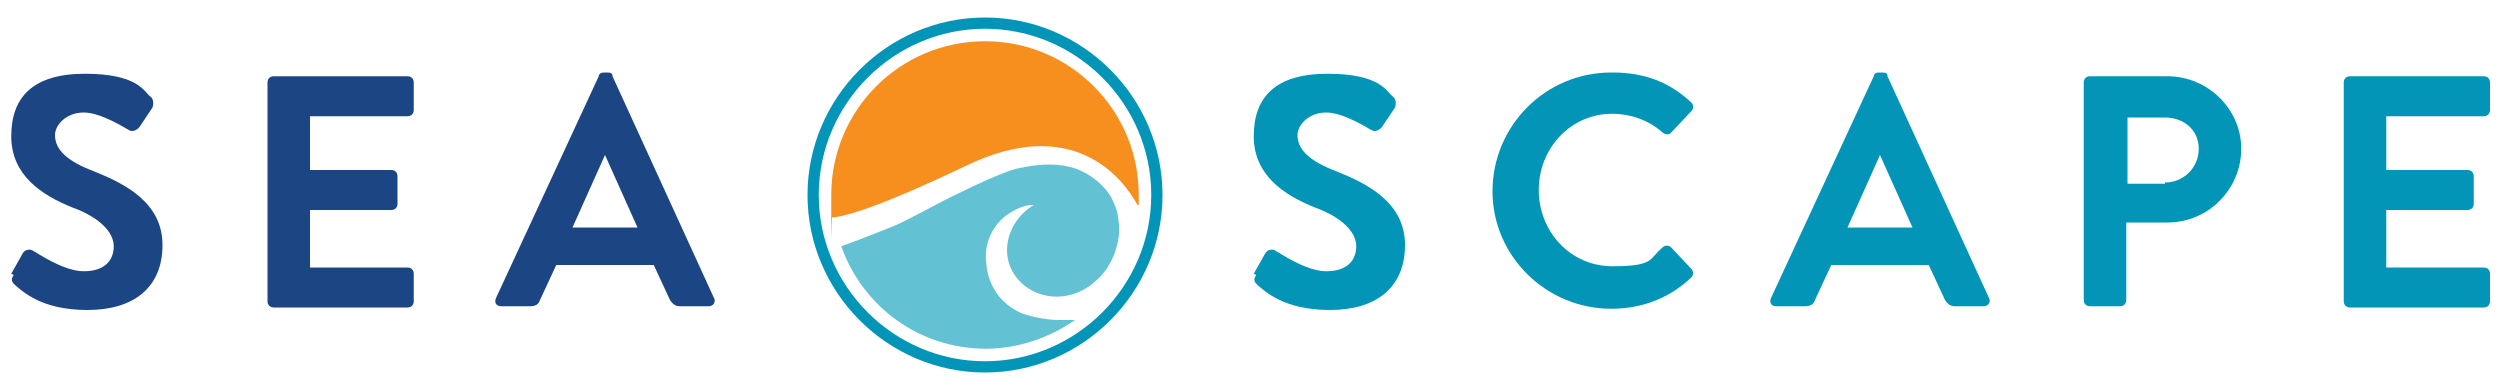
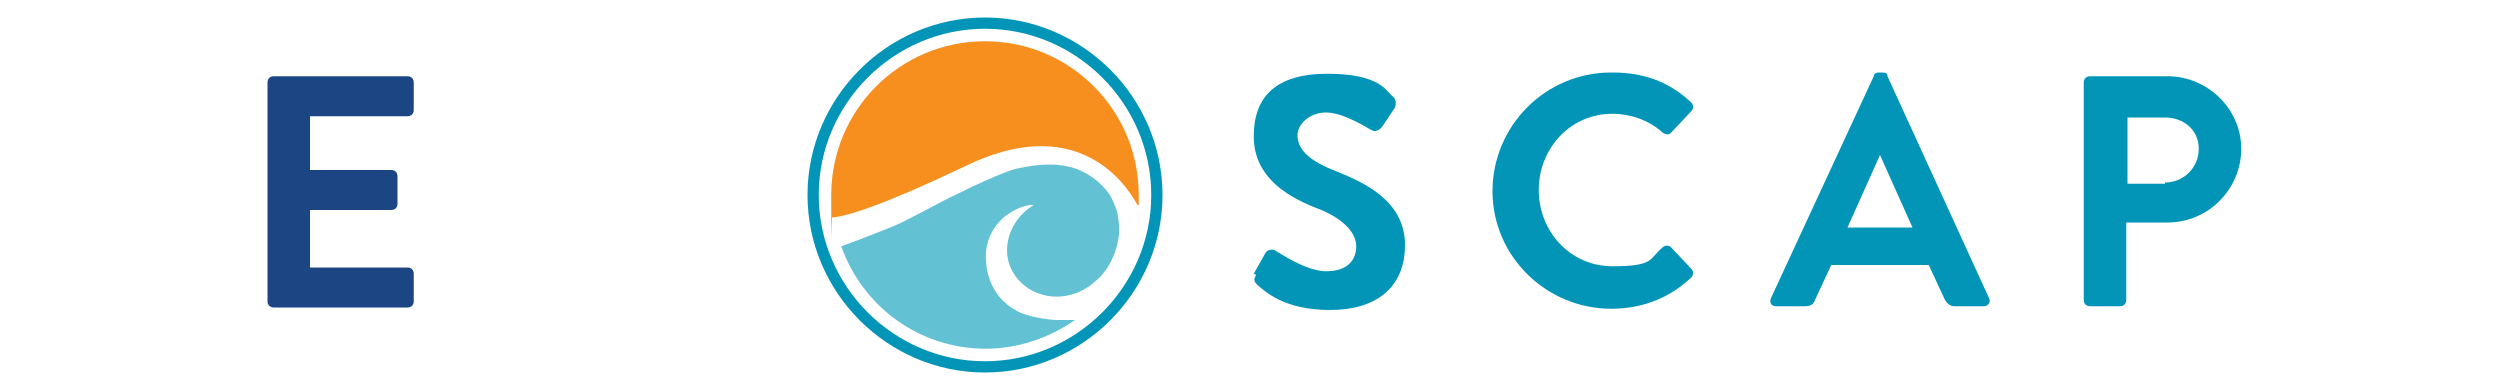
<svg xmlns="http://www.w3.org/2000/svg" id="Layer_1" version="1.1" viewBox="0 0 200 30.6">
  <defs>
    <style>
      .st0 {
        fill: none;
      }

      .st1 {
        fill: #0295b8;
      }

      .st2 {
        fill: #62c2d4;
      }

      .st3 {
        fill: #1c4583;
      }

      .st4 {
        fill: #f68f1e;
      }
    </style>
  </defs>
  <g>
    <path class="st1" d="M100.3,21.9l.9-1.6c.2-.4.7-.4.9-.2.1,0,2.3,1.6,4,1.6s2.4-.9,2.4-2-1.1-2.3-3.3-3.1c-2.5-1-4.9-2.6-4.9-5.7s1.7-5,5.9-5,4.7,1.4,5.2,1.8c.3.2.3.6.2.9l-1,1.5c-.2.3-.6.5-.9.3-.2-.1-2.2-1.4-3.6-1.4s-2.3,1-2.3,1.8c0,1.2,1,2.1,3.1,2.9,2.5,1,5.5,2.5,5.5,5.9s-2.3,5.2-6,5.2-5.2-1.5-5.8-2c-.2-.2-.4-.4-.1-.8Z" />
    <path class="st1" d="M129,5.8c2.6,0,4.6.8,6.3,2.4.2.2.2.5,0,.7l-1.6,1.7c-.2.2-.4.2-.7,0-1.1-1-2.6-1.5-4-1.5-3.4,0-5.9,2.8-5.9,6.1s2.5,6.1,5.9,6.1,2.9-.6,4-1.5c.2-.2.5-.2.7,0l1.6,1.7c.2.2.2.5,0,.7-1.8,1.7-4,2.5-6.4,2.5-5.2,0-9.5-4.2-9.5-9.4s4.2-9.5,9.5-9.5Z" />
    <path class="st1" d="M141.7,23.8l8.2-17.7c0-.2.2-.3.4-.3h.3c.3,0,.4.1.4.3l8.1,17.7c.2.3,0,.7-.4.7h-2.3c-.4,0-.6-.2-.8-.5l-1.3-2.8h-7.8l-1.3,2.8c-.1.3-.3.5-.8.5h-2.3c-.4,0-.6-.3-.4-.7ZM153,18.2l-2.6-5.8h0l-2.6,5.8h5.3Z" />
    <path class="st1" d="M166.7,6.6c0-.3.2-.5.5-.5h6.2c3.2,0,5.9,2.6,5.9,5.8s-2.6,5.9-5.9,5.9h-3.3v6.2c0,.3-.2.5-.5.5h-2.4c-.3,0-.5-.2-.5-.5V6.6ZM173.2,14.6c1.5,0,2.7-1.2,2.7-2.7s-1.2-2.5-2.7-2.5h-3v5.3h3Z" />
-     <path class="st1" d="M187.5,6.6c0-.3.2-.5.5-.5h10.7c.3,0,.5.2.5.5v2.2c0,.3-.2.5-.5.5h-7.8v4.3h6.5c.3,0,.5.2.5.5v2.2c0,.3-.2.5-.5.5h-6.5v4.6h7.8c.3,0,.5.2.5.5v2.2c0,.3-.2.5-.5.5h-10.7c-.3,0-.5-.2-.5-.5V6.6Z" />
  </g>
  <g>
-     <path class="st3" d="M.9,21.9l.9-1.6c.2-.4.7-.4.9-.2.1,0,2.3,1.6,4,1.6s2.4-.9,2.4-2-1.1-2.3-3.3-3.1c-2.5-1-4.9-2.6-4.9-5.7s1.7-5,5.9-5,4.7,1.4,5.2,1.8c.3.2.3.6.2.9l-1,1.5c-.2.3-.6.5-.9.3-.2-.1-2.2-1.4-3.6-1.4s-2.3,1-2.3,1.8c0,1.2,1,2.1,3.1,2.9,2.5,1,5.5,2.5,5.5,5.9s-2.3,5.2-6,5.2-5.2-1.5-5.8-2c-.2-.2-.4-.4-.1-.8Z" />
    <path class="st3" d="M21.4,6.6c0-.3.2-.5.5-.5h10.7c.3,0,.5.2.5.5v2.2c0,.3-.2.5-.5.5h-7.8v4.3h6.5c.3,0,.5.2.5.5v2.2c0,.3-.2.5-.5.5h-6.5v4.6h7.8c.3,0,.5.2.5.5v2.2c0,.3-.2.5-.5.5h-10.7c-.3,0-.5-.2-.5-.5V6.6Z" />
-     <path class="st3" d="M39.7,23.8l8.2-17.7c0-.2.2-.3.4-.3h.3c.3,0,.4.1.4.3l8.1,17.7c.2.3,0,.7-.4.7h-2.3c-.4,0-.6-.2-.8-.5l-1.3-2.8h-7.8l-1.3,2.8c-.1.3-.3.5-.8.5h-2.3c-.4,0-.6-.3-.4-.7ZM51,18.2l-2.6-5.8h0l-2.6,5.8h5.3Z" />
  </g>
  <g>
    <path class="st0" d="M75.4,16.1s4.4-2.3,5.9-2.6c2.2-.5,3.6-.4,4.8,0,1.8.7,2.7,2,2.9,2.5.2.5.4.7.5,1.8.2,1.3-.5,3.6-2,4.8-.4.3-.8.6-1.3.8-2.2.8-4.6-.1-5.4-2.1-.7-1.8.2-3.8,1.9-4.9-.1,0-.2,0-.3,0-.7,0-1.6.5-2,.9-1.9,1.6-1.5,3.7-1.5,3.7,0,0,0,2.5,2.5,3.9.7.4,2.4.8,3.2.8.3,0,.9,0,1.4-.1,2.9-2.1,4.8-5.4,5.1-9.2-1.2-2.2-5.2-7.2-13.8-3.1-6.7,3.2-9.5,4-10.6,4.1.1.8.3,1.5.6,2.3,1.7-.6,3.8-1.4,4.4-1.7,1-.4,3.7-1.9,3.7-1.9Z" />
    <path class="st4" d="M91.1,16.4c0-.3,0-.5,0-.8,0-6.8-5.5-12.3-12.3-12.3s-12.3,5.5-12.3,12.3,0,1.2.1,1.8c1.1-.1,3.9-.9,10.6-4.1,8.6-4.2,12.6.9,13.8,3.1Z" />
    <path class="st2" d="M78.8,27.9c2.7,0,5.2-.9,7.2-2.3-.4,0-1,0-1.4,0-.8,0-2.5-.3-3.2-.7-2.5-1.3-2.5-3.9-2.5-3.9,0,0-.4-2.1,1.5-3.7.4-.3,1.2-.8,2-.9.1,0,.2,0,.3,0-1.7,1-2.6,3.1-1.9,4.9.8,2,3.2,3,5.4,2.1.5-.2,1-.5,1.3-.8,1.6-1.2,2.2-3.5,2-4.8-.1-1.1-.3-1.3-.5-1.8-.2-.5-1.1-1.8-2.9-2.5-1.2-.4-2.6-.5-4.8,0-1.6.4-5.9,2.6-5.9,2.6,0,0-2.8,1.5-3.7,1.9-.5.2-2.7,1.1-4.4,1.7,1.7,4.8,6.2,8.2,11.6,8.2Z" />
  </g>
  <path class="st1" d="M78.8,29.8c-7.8,0-14.2-6.4-14.2-14.2s6.4-14.2,14.2-14.2,14.2,6.4,14.2,14.2-6.4,14.2-14.2,14.2ZM78.8,2.3c-7.3,0-13.3,6-13.3,13.3s6,13.3,13.3,13.3,13.3-6,13.3-13.3-6-13.3-13.3-13.3Z" />
</svg>